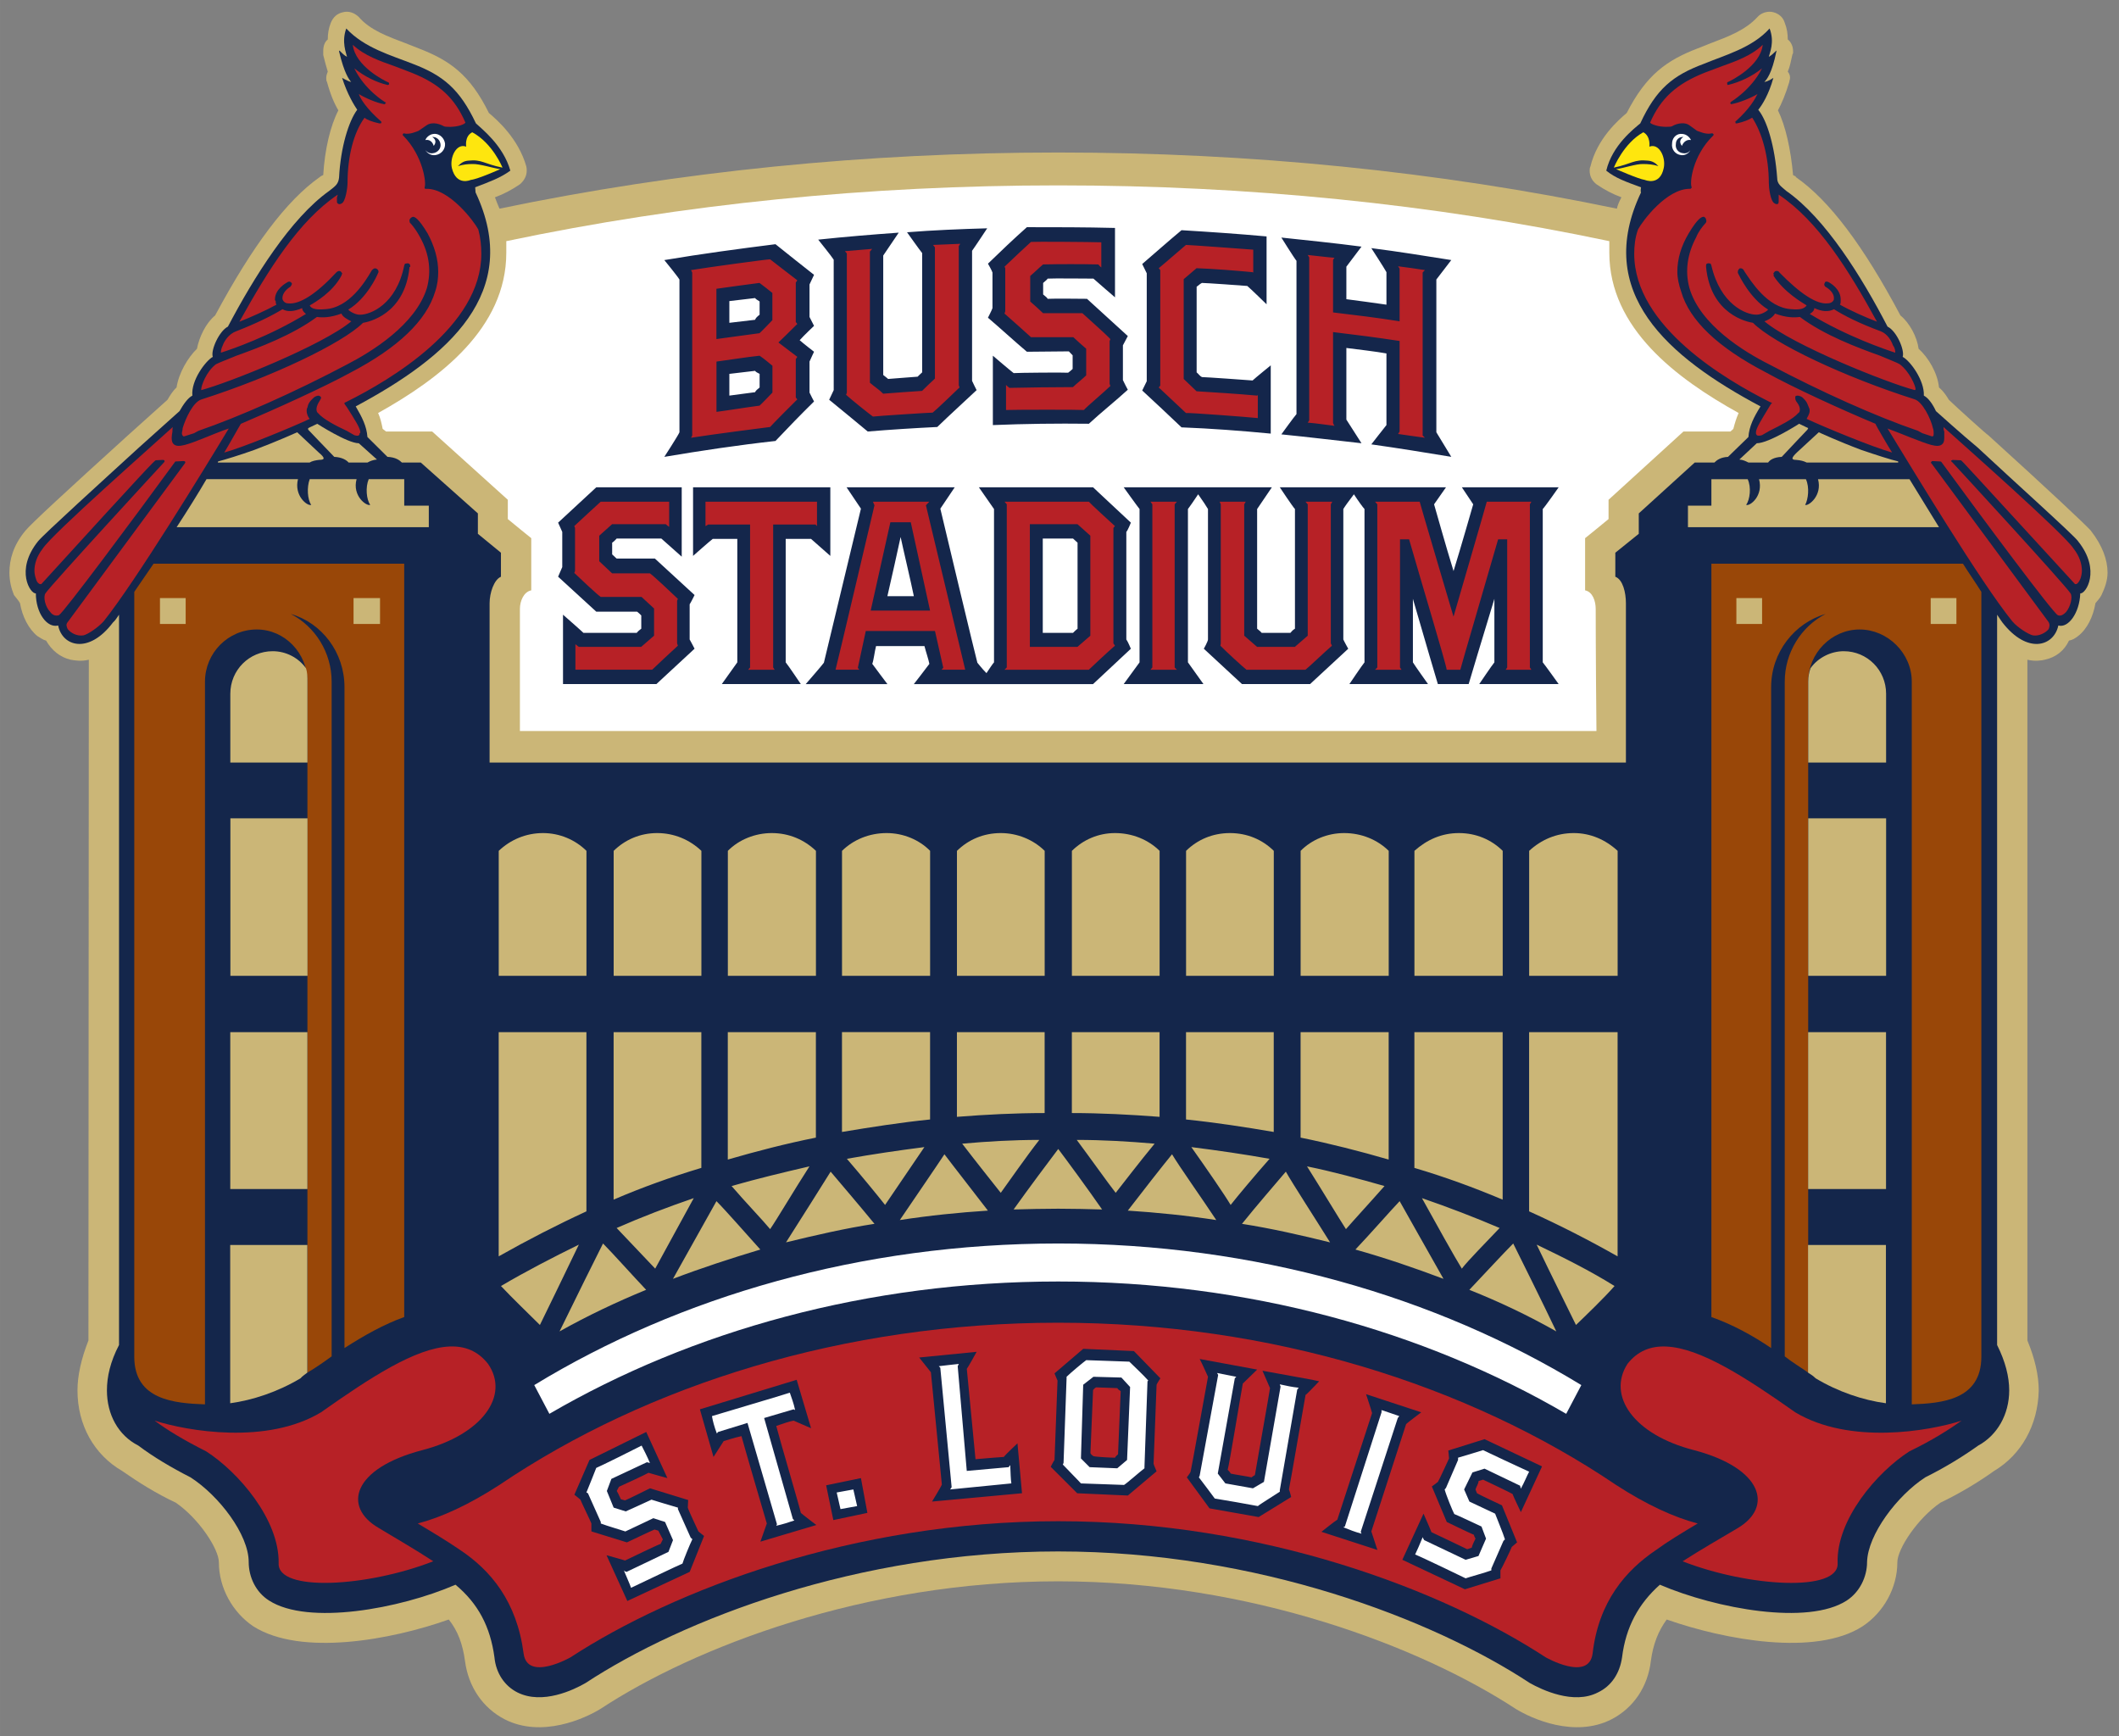
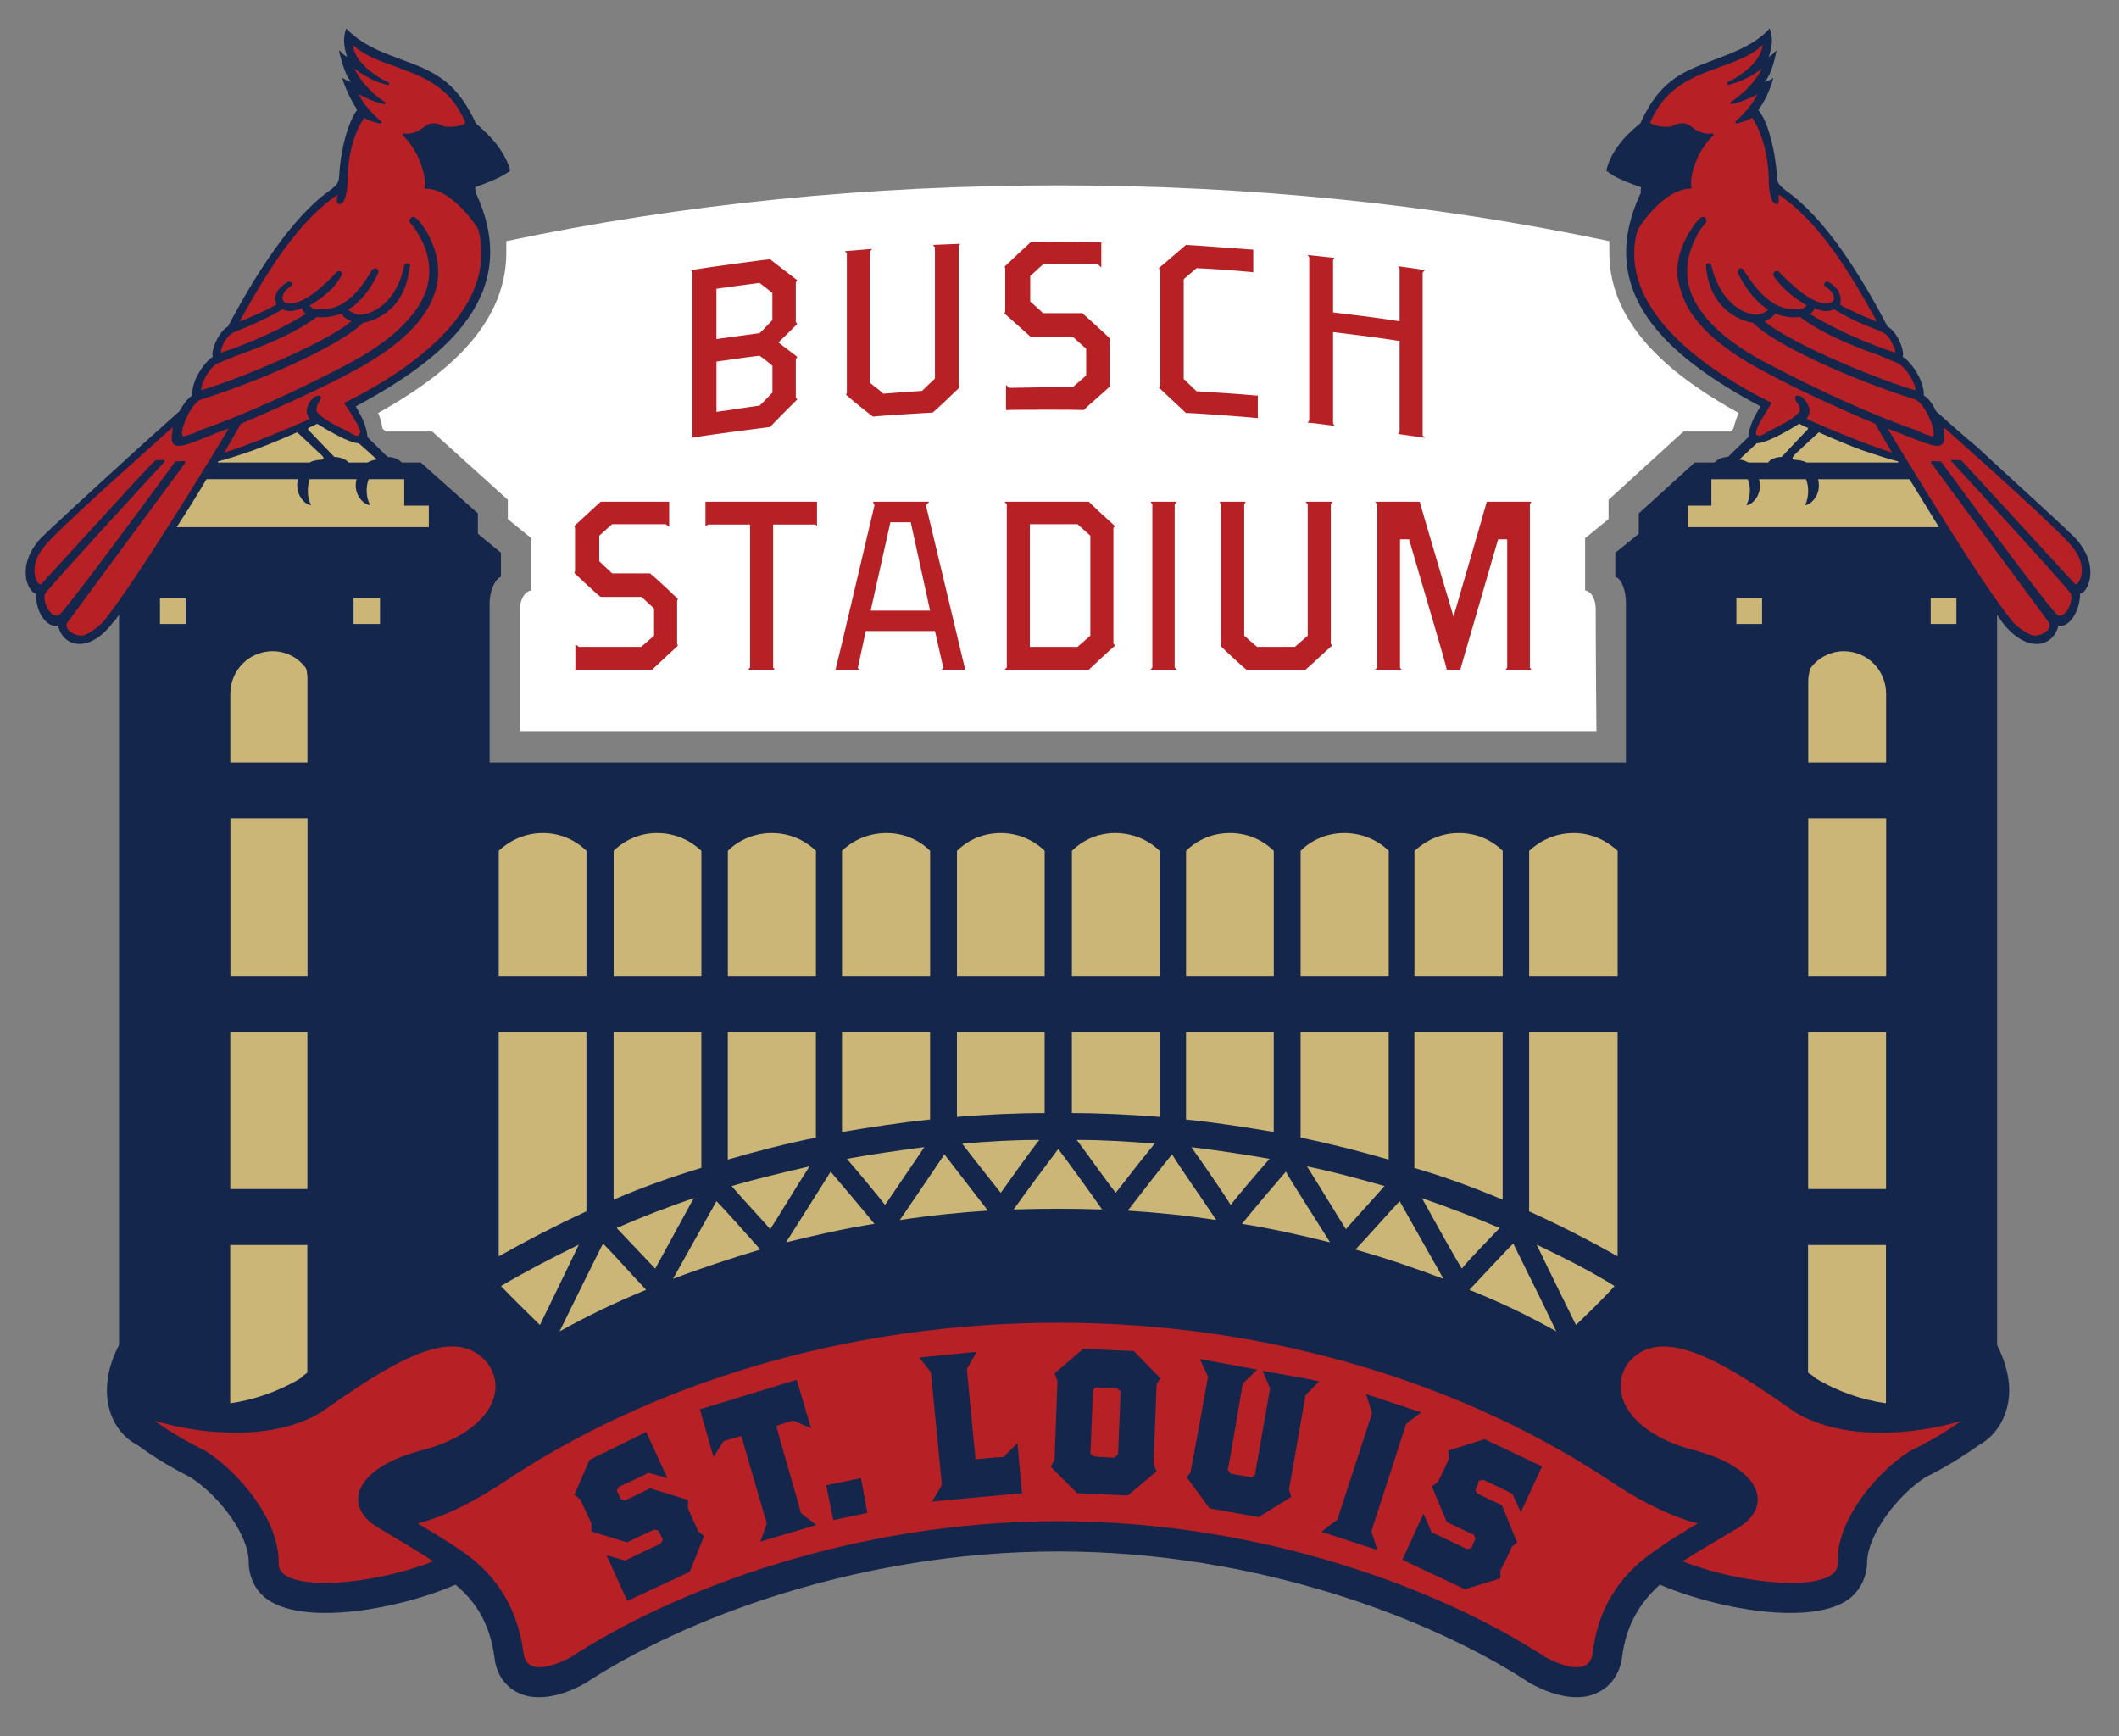
<svg xmlns="http://www.w3.org/2000/svg" enable-background="new 0 0 250 207" xml:space="preserve" height="163.88" viewBox="0 0 200 163.882" width="200" version="1.1" y="0px" x="0px">
  <rect x="0" y="0" width="200" height="163.882" fill="#808080" stroke="none" />
  <g transform="matrix(.851 0 0 .851 -6.5 -6.027)">
-     <path fill="#cbb677" d="m239.55 65.948c-0.671-0.733-4.444-4.298-11.405-10.609-0.084 0-3.522-3.103-4.361-3.92-0.251-0.419-0.587-0.943-1.09-1.363-0.168-1.635-1.174-3.313-2.265-4.298-0.168-1.321-1.006-2.872-2.013-3.69-4.109-7.736-7.883-12.748-11.573-15.326l-0.084-0.126s-0.168-0.042-0.251-0.125c-0.252-2.852-0.839-5.472-1.678-7.17 0.419-0.776 0.839-1.761 1.258-3.145 0-0.126 0.084-0.293 0.084-0.461 0-0.272-0.084-0.482-0.252-0.692 0.252-0.566 0.336-1.132 0.504-1.845 0-0.084 0.084-0.168 0.084-0.21v-0.23c0-0.545-0.252-1.027-0.588-1.279 0-0.608-0.083-1.216-0.335-1.845-0.168-0.608-0.671-1.027-1.258-1.174-0.587-0.167-1.342 0.042-1.762 0.524-1.342 1.468-3.271 2.181-5.199 2.914l-1.426 0.566c-3.438 1.321-5.703 2.914-7.883 7.17-0.923 0.776-3.271 2.831-4.026 5.933-0.083 0.168-0.083 0.335-0.083 0.461 0 0.608 0.251 1.111 0.754 1.51 0.923 0.629 1.762 1.069 2.768 1.446-0.251 0.482-0.419 0.86-0.503 1.258-19.854-4.13-40.611-6.227-61.955-6.227-21.343 0-42.1 2.097-61.976 6.227-0.167-0.398-0.335-0.776-0.503-1.258 1.006-0.377 1.845-0.817 2.768-1.446 0.461-0.398 0.754-0.902 0.754-1.51 0-0.126 0-0.293-0.042-0.461-0.88-3.103-3.229-5.157-4.151-5.933-2.097-4.256-4.361-5.85-7.8-7.17l-1.434-0.566c-1.929-0.733-3.942-1.446-5.2-2.914-0.503-0.482-1.132-0.692-1.761-0.524-0.671 0.147-1.09 0.566-1.342 1.174-0.251 0.629-0.335 1.237-0.335 1.845-0.335 0.251-0.503 0.733-0.503 1.279v0.23 0.21c0.168 0.712 0.335 1.279 0.503 1.845-0.084 0.21-0.168 0.419-0.168 0.692 0 0.168 0 0.335 0.084 0.461 0.377 1.384 0.797 2.369 1.258 3.145-0.88 1.698-1.509 4.319-1.677 7.17-0.167 0.083-0.251 0.125-0.251 0.125l-0.167 0.126c-3.648 2.579-7.422 7.59-11.574 15.326-1.006 0.818-1.761 2.369-2.013 3.69-1.006 0.986-2.013 2.663-2.264 4.298-0.461 0.419-0.755 0.943-1.006 1.363-0.923 0.817-4.361 3.92-4.361 3.92-6.96 6.311-10.818 9.875-11.405 10.609-1.344 1.615-1.764 3.208-1.764 4.634 0 0.943 0.209 1.761 0.503 2.495 0.252 0.335 0.503 0.587 0.671 0.901 0.252 1.489 0.965 2.873 1.929 3.648 0.419 0.252 0.629 0.419 0.964 0.503 0.629 1.09 1.552 1.845 2.726 2.118 0.461 0.083 1.174 0.209 2.013 0l-0.042 75.499c-0.796 2.013-1.216 3.899-1.216 5.535 0 3.857 1.845 7.129 4.948 8.932 1.803 1.258 3.732 2.474 5.955 3.522 2.516 1.719 4.78 5.115 4.78 6.625 0 2.81 1.51 5.535 3.816 7.087 5.284 3.354 15.305 1.51 21.679-0.755 1.006 1.258 1.551 2.726 1.803 4.612 0.377 2.852 1.971 5.2 4.403 6.458 4.109 2.097 8.89-0.084 10.651-1.175 10.399-6.835 29.311-14.131 50.738-14.131 21.428 0 40.255 7.296 50.718 14.131 1.761 1.091 6.541 3.271 10.65 1.175 2.432-1.258 4.025-3.606 4.361-6.458 0.251-1.887 0.838-3.354 1.761-4.612 6.458 2.265 16.521 4.109 21.721 0.755 2.349-1.552 3.858-4.277 3.858-7.087 0-1.51 2.264-4.906 4.78-6.625 2.181-1.049 4.193-2.265 5.954-3.522 3.02-1.803 4.864-5.074 4.948-8.932 0-1.636-0.42-3.522-1.258-5.535v-75.499c0.838 0.209 1.593 0.083 1.929 0 1.258-0.273 2.181-1.027 2.684-2.118 0.419-0.084 0.671-0.251 1.006-0.503 1.007-0.775 1.678-2.159 1.93-3.648 0.251-0.314 0.503-0.566 0.671-0.901 0.335-0.734 0.671-1.552 0.671-2.495 0-1.426-0.588-3.019-1.846-4.634" />
    <path fill="#fff" d="m199.88 54.647c-0.084 0.084-0.168 0.168-0.335 0.294h-5.2l-8.303 7.568v2.139c-0.671 0.566-2.6 2.118-2.6 2.118v5.787c0.839 0.168 1.175 1.195 1.175 2.055 0 0 0 5.451 0.083 13.544h-119.4v-13.544c0-0.859 0.419-1.887 1.258-2.055v-5.787s-1.929-1.551-2.6-2.118v-2.139l-8.387-7.568h-5.116c-0.168-0.126-0.251-0.21-0.377-0.294-0.126-0.65-0.251-1.195-0.503-1.761 6.835-3.816 14.215-9.393 14.215-17.78v-1.279c19.625-4.13 40.171-6.185 61.221-6.185s41.555 2.055 61.116 6.185v1.279c0 8.387 7.464 13.964 14.341 17.78-0.25 0.566-0.418 1.111-0.586 1.761" />
    <path fill="#14264b" d="m238.12 67.101c-0.587-0.776-7.296-6.793-11.153-10.399-1.51-1.237-4.613-4.025-4.613-4.025-0.335-0.734-0.838-1.468-1.342-1.719 0.084-1.677-1.509-3.857-2.348-4.298 0.251-0.734-0.671-2.873-1.678-3.354-2.852-5.493-6.877-12.014-11.237-15.054-0.587-0.524-1.007-0.734-1.007-1.468-0.251-3.396-1.09-6.311-2.097-7.527 0.42-0.503 1.174-1.698 1.678-3.543 0 0-0.504 0.377-1.007 0.461 0.252-0.251 0.839-0.902 1.342-3.396 0.084-0.293-0.251 0.272-0.839 0.608 0.084-0.419 0.672-1.635 0.084-3.145-1.929 2.16-5.031 2.977-7.296 3.921-3.438 1.279-5.283 2.789-7.045 6.604-0.671 0.566-3.103 2.411-3.773 5.242 1.006 0.818 2.181 1.237 3.857 1.845 0 0-0.084 0.482 0 0.566-5.283 11.112 2.936 18.241 13.251 23.734-0.755 1.216-1.258 2.201-1.342 3.396l-2.265 2.201c-0.839 0.042-1.258 0.377-1.51 0.629h-2.181l-6.205 5.64v2.264l-2.601 2.097v2.663c0.839 0.314 1.175 1.761 1.175 2.935v17.674h-126.03v-17.674c0-1.174 0.503-2.621 1.258-2.935v-2.664l-2.558-2.097v-2.264l-6.332-5.64h-2.097c-0.257-0.252-0.677-0.587-1.6-0.629l-2.221-2.201c-0.084-1.195-0.587-2.181-1.3-3.396 10.273-5.493 18.534-12.622 13.292-23.734 0-0.084-0.042-0.566-0.042-0.566 1.593-0.608 2.768-1.027 3.9-1.845-0.797-2.831-3.229-4.675-3.816-5.242-1.803-3.815-3.648-5.325-7.003-6.604-2.39-0.944-5.367-1.761-7.38-3.921-0.545 1.51 0 2.726 0.084 3.145-0.629-0.335-0.881-0.901-0.881-0.608 0.587 2.495 1.132 3.145 1.342 3.396-0.377-0.084-1.006-0.461-1.006-0.461 0.587 1.845 1.342 3.04 1.677 3.543-0.922 1.216-1.845 4.13-2.013 7.527-0.084 0.734-0.419 0.943-1.09 1.468-4.277 3.04-8.344 9.561-11.238 15.054-0.964 0.482-1.929 2.621-1.677 3.354-0.797 0.44-2.432 2.621-2.264 4.298-0.503 0.251-1.006 0.985-1.426 1.719 0 0-3.103 2.789-4.487 4.025-3.942 3.606-10.567 9.624-11.196 10.399-2.6 3.229-0.839 5.892-0.252 5.787 0 2.202 1.258 3.879 2.474 3.564 0.461 2.327 3.396 3.229 6.08-0.335 0.252-0.21 0.419-0.503 0.671-0.86v80.992c-0.964 1.846-1.342 3.522-1.342 5.032 0 2.684 1.258 4.99 3.48 6.122 1.677 1.258 3.648 2.433 5.787 3.522 3.145 2.013 6.458 6.332 6.458 9.393 0 1.678 0.797 3.354 2.265 4.277 4.319 2.768 14.467 0.923 20.672-1.761 2.516 2.096 3.858 4.654 4.319 8.051 0.167 1.761 1.132 3.187 2.558 3.899 2.768 1.384 6.248-0.294 7.548-1.048 10.735-7.045 30.191-14.593 52.416-14.593 22.141 0 41.597 7.548 52.311 14.593 1.342 0.754 4.864 2.432 7.548 1.048 1.51-0.713 2.433-2.139 2.684-3.899 0.42-3.396 1.846-5.955 4.193-8.051 6.29 2.684 16.438 4.528 20.715 1.761 1.426-0.923 2.265-2.6 2.265-4.277 0.083-3.061 3.354-7.38 6.457-9.393 2.181-1.09 4.109-2.265 5.871-3.522 2.097-1.132 3.438-3.438 3.438-6.122 0-1.51-0.42-3.187-1.342-5.032v-80.991c0.251 0.356 0.419 0.65 0.587 0.86 2.768 3.564 5.702 2.663 6.206 0.335 1.09 0.314 2.348-1.363 2.432-3.564 0.587 0.105 2.349-2.558-0.252-5.787" />
-     <path fill="#fee60e" d="m60.016 21.752c-0.88 0.44-0.672 1.594-0.672 1.594-1.09-0.42-1.844 1.195-1.592 2.369 0.503 2.055 2.096 1.32 2.096 1.32 0.797-0.084 3.272-1.194 3.269-1.195-0.713-0.084-2.307-0.608-3.103-0.566-0.503 0-0.963 0.041-1.592 0.23 0.378-0.356 0.629-0.565 1.174-0.607 1.468-0.167 1.76 0.377 3.773 0.775 0 0-1.089-2.704-3.353-3.92zm129.88 0c-2.181 1.216-3.269 3.92-3.269 3.92 1.929-0.398 2.263-0.942 3.772-0.775 0.503 0.042 0.839 0.251 1.174 0.607-0.587-0.189-1.173-0.23-1.676-0.23-0.755-0.042-2.264 0.482-3.019 0.566 0.002 0.001 2.517 1.111 3.188 1.195 0 0 1.678 0.735 2.098-1.32 0.251-1.174-0.504-2.789-1.594-2.369 0 0 0.167-1.154-0.672-1.594z" />
-     <path fill="#994708" d="m197.45 69.596v83.551c2.264 0.797 4.528 2.013 6.625 3.438v-73.297c0-3.858 2.599-7.127 6.037-8.113-2.684 1.384-4.527 4.256-4.527 7.506v74.828c0.839 0.671 1.845 1.258 2.6 1.803v-76.631c0-3.166 2.6-5.787 5.703-5.787s5.787 2.621 5.787 5.787v80.152c3.271-0.126 7.715-0.461 7.715-5.283v-84.828c-0.587-0.944-1.341-2.012-2.012-3.082 0 0 0-0.043-0.084-0.043h-27.844zm-172.78 0.002c-0.713 1.069-1.512 2.179-2.141 3.123v84.828c0 4.822 4.487 5.157 7.842 5.283v-80.152c0-3.166 2.557-5.787 5.744-5.787 3.103 0 5.619 2.621 5.619 5.787v76.631c0.923-0.545 1.762-1.132 2.686-1.803v-74.828c0-3.25-1.845-6.123-4.529-7.506 3.438 0.986 5.953 4.255 5.953 8.113v73.299c2.223-1.426 4.403-2.643 6.625-3.439v-83.549h-27.799z" />
    <path fill="#cbb677" d="m25.379 73.412v2.871h2.852v-2.871h-2.852zm21.471 0v2.871h2.936v-2.871h-2.936zm153.37 0v2.871h2.852v-2.871h-2.852zm21.553 0v2.871h2.852v-2.871h-2.852z" />
    <path fill="#cbb677" d="m207.18 54.08s-3.355 2.16-4.697 2.16l-1.93 1.805c0.42 0.041 0.672 0.166 1.008 0.334h2.18c0.167-0.252 0.588-0.587 1.51-0.629 0.755-0.817 2.853-3.018 2.852-3.019l0.084-0.168-1.006-0.482zm-164.36 0.002-1.006 0.482v0.166s2.098 2.203 2.894 3.019c0.88 0.042 1.383 0.377 1.592 0.629h2.098c0.294-0.168 0.628-0.294 1.047-0.334l-2.012-1.803c-1.259 0-4.613-2.16-4.613-2.16zm-2.221 0.941s-2.222 1.007-4.738 1.951c-1.51 0.545-3.354 1.111-4.025 1.279 0 0-0.043 0.083-0.043 0.125h10.189c0.251-0.168 0.672-0.251 1.049-0.293 0.713 0 0.628-0.252-0.043-0.818l-2.389-2.244zm168.76 0-2.432 2.244c-0.587 0.566-0.671 0.818-0.084 0.818 0.503 0.042 0.839 0.125 1.174 0.293h10.148v-0.125c-0.755-0.168-2.516-0.734-4.109-1.279-2.516-0.944-4.697-1.951-4.697-1.951zm-178.82 5.202c-0.88 1.51-2.054 3.396-3.312 5.326h27.969v-2.391h-2.725v-2.936h-3.941c-0.377 0.902-0.253 2.244 0.166 2.852-0.419 0.167-2.013-1.006-1.51-2.852h-5.199c-0.335 0.902-0.251 2.244 0.168 2.852-0.419 0.167-1.93-1.006-1.469-2.852h-10.146zm166.91 0v2.936h-2.6v2.391h27.844c-1.174-1.929-2.349-3.816-3.272-5.326h-10.146c0.503 1.845-1.091 3.019-1.426 2.852 0.335-0.608 0.502-1.95 0.082-2.852h-5.199c0.503 1.845-1.006 3.019-1.426 2.852 0.42-0.608 0.587-1.95 0.168-2.852h-4.025zm-159.57 19.078c-2.6 0-4.697 2.098-4.697 4.719v7.631h8.553v-8.973c0-0.504 0.001-1.029-0.166-1.49-0.839-1.174-2.223-1.887-3.689-1.887zm174.25 0c-1.425 0-2.849 0.713-3.688 1.887-0.168 0.462-0.252 0.987-0.252 1.49v8.973h8.637v-7.631c0-2.621-2.096-4.719-4.697-4.719zm-178.94 18.535v17.465h8.553v-17.465h-8.553zm175 0v17.465h8.639v-17.465h-8.639zm-140.33 1.635c-1.886 0-3.606 0.734-4.906 1.971h-0.002v13.859h9.73v-13.859c-1.258-1.237-2.977-1.971-4.822-1.971zm12.662 0c-1.886 0-3.564 0.734-4.822 1.971v13.859h9.729v-13.859c-1.3-1.237-3.019-1.971-4.906-1.971zm12.707 0c-1.845 0-3.649 0.734-4.865 1.971v13.859h9.771v-13.859c-1.3-1.237-2.977-1.971-4.906-1.971zm12.746 0c-1.929 0-3.689 0.734-4.947 1.971h-0.002v13.859h9.771v-13.859c-1.216-1.237-2.977-1.971-4.822-1.971zm12.664 0c-1.929 0-3.605 0.734-4.863 1.971h-0.002v13.859h9.73v-13.859c-1.258-1.237-3.02-1.971-4.865-1.971zm12.664 0c-1.844 0-3.521 0.734-4.779 1.971h-0.002v13.859h9.729v-13.859c-1.258-1.237-3.018-1.971-4.947-1.971zm12.748 0c-1.928 0-3.606 0.734-4.865 1.971v13.859h9.729v-13.859c-1.258-1.237-2.935-1.971-4.863-1.971zm12.664 0c-1.845 0-3.606 0.734-4.822 1.971h-0.002v13.859h9.771v-13.859c-1.259-1.237-3.018-1.971-4.947-1.971zm12.727 0c-1.908 0-3.544 0.734-4.928 1.971v13.859h9.791v-13.859c-1.259-1.237-2.934-1.971-4.863-1.971zm12.746 0c-1.928 0-3.607 0.734-4.949 1.971v13.859h9.812v-13.859c-1.342-1.237-3.018-1.971-4.863-1.971zm-149.01 22.078v17.4h8.553v-17.4h-8.553zm29.771 0v24.865c3.187-1.802 6.457-3.48 9.729-4.99v-19.875h-9.729zm12.746 0v18.576c3.104-1.341 6.377-2.515 9.73-3.522v-15.055h-9.73zm12.664 0v14.131c3.188-0.923 6.417-1.763 9.771-2.434v-11.697h-9.771zm12.664 0v11.07c3.271-0.545 6.5-1.049 9.771-1.385v-9.686h-9.771zm12.748 0v9.393c3.187-0.252 6.457-0.42 9.729-0.42v-8.973h-9.729zm12.748 0v8.973c3.187 0 6.457 0.168 9.729 0.42v-9.393h-9.729zm12.662 0v9.686c3.272 0.336 6.542 0.838 9.729 1.383v-11.068h-9.729zm12.707 0v11.697c3.313 0.671 6.582 1.511 9.77 2.434v-14.131h-9.77zm12.621 0v15.055c3.396 1.005 6.603 2.179 9.791 3.522v-18.576h-9.791zm12.725 0v19.875c3.355 1.51 6.627 3.187 9.814 4.99v-24.865h-9.814zm30.947 0v17.4h8.639v-17.4h-8.639zm-85.27 11.951c-2.893 0-5.787 0.167-8.555 0.418 1.51 1.972 3.48 4.445 4.277 5.451 0.881-1.216 2.893-4.108 4.277-5.869zm4.15 0c1.594 2.139 3.523 4.863 4.32 5.869 0.797-1.006 2.683-3.479 4.318-5.451-2.893-0.251-5.745-0.418-8.639-0.418zm-16.896 0.797c-2.935 0.377-5.789 0.796-8.598 1.299 1.551 1.802 3.481 4.152 4.236 5.117 0.755-1.133 2.809-4.109 4.361-6.416zm29.604 0c1.635 2.306 3.69 5.283 4.361 6.416 0.755-0.965 2.724-3.314 4.318-5.117-2.81-0.503-5.703-0.922-8.68-1.299zm-14.76 0.209c-0.923 1.216-3.398 4.528-4.949 6.709 1.635-0.042 3.272-0.084 4.949-0.084 1.593 0 3.311 0.042 4.863 0.084-1.51-2.181-3.941-5.493-4.863-6.709zm-12.623 0.588c-0.881 1.342-3.354 4.947-4.947 7.295 3.271-0.503 6.54-0.838 9.77-1.047-1.509-1.972-3.942-5.074-4.822-6.248zm25.244 0c-0.965 1.174-3.396 4.276-4.906 6.248 3.228 0.209 6.542 0.544 9.812 1.047-1.552-2.348-4.109-5.953-4.906-7.295zm-40.213 1.34c-2.893 0.671-5.871 1.385-8.639 2.182 1.51 1.761 3.523 3.857 4.277 4.779 0.755-1.091 2.684-4.361 4.361-6.961zm55.184 0.002c1.592 2.515 3.605 5.87 4.318 6.961 0.797-0.923 2.726-3.02 4.277-4.781-2.81-0.797-5.702-1.593-8.596-2.18zm-52.836 0.586c-0.839 1.342-3.313 5.282-4.949 7.84 3.271-0.796 6.543-1.551 9.812-2.055-1.51-1.845-3.941-4.695-4.863-5.785zm50.486 0c-0.922 1.09-3.395 3.942-4.863 5.787 3.229 0.503 6.542 1.258 9.77 2.055-1.593-2.558-4.151-6.5-4.906-7.842zm-65.666 2.934c-2.935 1.006-5.787 2.098-8.555 3.314 1.509 1.593 3.438 3.626 4.277 4.506 0.671-1.216 2.684-4.927 4.277-7.82zm80.762 0.002c1.593 2.893 3.669 6.603 4.424 7.82 0.671-0.881 2.683-2.915 4.193-4.508-2.851-1.216-5.703-2.307-8.617-3.312zm-78.246 0.336c-0.755 1.342-3.187 5.701-4.822 8.615 3.187-1.216 6.417-2.265 9.688-3.25-1.51-1.677-3.859-4.358-4.865-5.365zm75.773 0c-0.965 1.007-3.312 3.688-4.906 5.365 3.354 0.943 6.54 2.034 9.77 3.25-1.635-2.914-4.15-7.315-4.863-8.615zm-88.354 4.695c-0.755 1.489-3.187 6.395-4.822 9.75 3.145-1.761 6.333-3.271 9.604-4.613-1.509-1.593-3.775-4.13-4.781-5.137zm100.95 0c-1.007 1.007-3.355 3.544-4.865 5.137 3.355 1.342 6.542 2.852 9.645 4.613-1.593-3.355-4.024-8.219-4.779-9.75zm-103.63 0.125c-2.935 1.446-5.788 2.914-8.639 4.592 1.173 1.258 3.269 3.272 4.318 4.32 0.629-1.301 2.727-5.578 4.32-8.912zm106.23 0c1.593 3.334 3.69 7.528 4.361 8.912 1.089-1.048 3.186-3.062 4.277-4.32-2.684-1.678-5.619-3.146-8.639-4.592zm-144.9 0.043v17.549c2.474-0.336 5.283-1.258 7.799-2.768 0.209-0.251 0.502-0.418 0.754-0.629v-14.152h-8.553zm175 0v14.152c0.336 0.21 0.586 0.377 0.838 0.629 2.516 1.51 5.284 2.432 7.801 2.768v-17.549h-8.639z" />
    <g>
-       <path fill="#14264b" d="m121.53 32.277c-1.509 1.342-2.892 2.664-4.318 4.047 0 0 0.46 0.796 0.502 0.984v3.943c-0.04 0.166-0.502 1.066-0.502 1.066 1.426 1.216 2.809 2.496 4.318 3.775 0 0 4.151-0.043 4.654-0.043 0.168 0.188 0.252 0.271 0.42 0.439v1.512c-0.168 0.167-0.335 0.292-0.502 0.418-0.42-0.042-5.536 0.001-6.039 0.043-0.294-0.209-2.307-1.93-2.307-1.93v7.695c3.564-0.147 7.086-0.19 10.65-0.148 1.384-1.279 2.893-2.473 4.318-3.773 0 0-0.461-0.858-0.545-1.068v-3.857c0.084-0.167 0.545-1.027 0.545-1.027-1.51-1.383-3.02-2.747-4.529-4.131 0 0-3.856-0.042-4.359 0-0.084-0.168-0.295-0.294-0.504-0.482v-1.277c0.209-0.21 0.42-0.335 0.504-0.482 0.503-0.042 4.611 0 5.072 0 0.294 0.272 2.393 2.076 2.393 2.076v-7.695c-3.354-0.084-6.543-0.084-9.771-0.084zm-4.402 0.125c-2.977 0.084-5.997 0.209-8.891 0.439 0 0 1.427 2.014 1.678 2.307v13.23c-0.251 0.209-0.336 0.333-0.504 0.48-0.461 0.042-2.85 0.21-3.269 0.252-0.167-0.126-0.335-0.293-0.545-0.439v-13.25c0.209-0.315 1.719-2.537 1.719-2.537-2.936 0.209-5.955 0.46-8.932 0.775 0 0 1.551 1.93 1.719 2.223 0.002 0.566 0.002 14.09 0.002 14.467-0.084 0.188-0.504 1.068-0.504 1.068 1.426 1.174 2.852 2.326 4.277 3.522 2.516-0.21 5.158-0.376 7.715-0.502 1.426-1.384 2.894-2.705 4.361-4.088 0 0-0.42-0.818-0.504-1.027v-14.426c0.251-0.335 1.678-2.494 1.678-2.494zm21.553 0.209c-1.51 1.258-2.895 2.494-4.361 3.752 0 0 0.42 0.859 0.504 1.027v11.973c-0.083 0.168-0.502 1.027-0.502 1.027 1.467 1.342 2.85 2.663 4.359 4.088 3.271 0.126 6.625 0.378 9.896 0.693v-7.57s-1.805 1.469-2.014 1.678c-0.504-0.042-5.2-0.377-5.619-0.377-0.252-0.125-0.335-0.313-0.586-0.523v-9.498c0.251-0.168 0.334-0.295 0.586-0.42 0.419 0 4.612 0.294 5.031 0.336 0.336 0.272 2.139 2.033 2.139 2.033v-7.527c-3.229-0.293-6.33-0.502-9.434-0.691zm11.072 0.816s1.426 2.287 1.678 2.58v17.002c-0.252 0.274-1.678 2.246-1.678 2.246 2.936 0.293 5.869 0.649 8.889 0.984 0 0-1.468-2.286-1.678-2.621v-7.945c1.007 0.125 3.438 0.418 4.445 0.607v7.945c-0.21 0.251-1.678 2.139-1.678 2.139 2.978 0.419 5.955 0.901 8.869 1.383 0 0-1.405-2.326-1.656-2.725v-16.941c0.251-0.314 1.656-2.158 1.656-2.158-2.914-0.461-5.892-0.944-8.869-1.322 0 0 1.468 2.265 1.678 2.664v3.606c-1.007-0.147-3.438-0.481-4.445-0.607v-3.607c0.21-0.293 1.678-2.223 1.678-2.223-3.02-0.398-5.953-0.691-8.889-1.006zm-56.107 0.738c-4.151 0.524-8.219 1.07-12.328 1.762 0 0 1.51 1.845 1.678 2.16v16.939c-0.167 0.396-1.678 2.723-1.678 2.723 4.109-0.692 8.177-1.301 12.328-1.762 1.384-1.468 2.81-2.935 4.277-4.381 0 0-0.418-0.776-0.502-0.986v-3.438c0.084-0.209 0.502-1.09 0.502-1.09s-1.091-0.838-1.594-1.279c0.503-0.566 1.594-1.592 1.594-1.592s-0.418-0.819-0.502-0.986v-3.606c0.084-0.167 0.502-1.068 0.502-1.068-1.467-1.153-2.893-2.285-4.277-3.397zm-2.264 5.973c0.084 0.125 0.253 0.209 0.504 0.377v1.467c-0.251 0.21-0.42 0.335-0.504 0.566-0.419 0.042-1.804 0.21-2.852 0.336v-2.41c1.048-0.126 2.433-0.294 2.852-0.336zm0 8.072c0.084 0.126 0.253 0.211 0.504 0.336v1.51c-0.251 0.209-0.42 0.334-0.504 0.523-0.419 0.042-1.804 0.252-2.852 0.377v-2.41c1.048-0.125 2.433-0.294 2.852-0.336zm-17.611 12.916-4.234 3.92s0.377 0.86 0.461 1.027v3.9c-0.084 0.209-0.461 1.068-0.461 1.068l4.234 3.879h4.529c0.167 0.126 0.293 0.25 0.461 0.418v1.469c-0.209 0.167-0.334 0.251-0.502 0.461h-5.914c-0.251-0.251-2.264-2.014-2.264-2.014v7.695h10.357l4.234-3.922s-0.419-0.815-0.545-1.025v-3.9c0.125-0.168 0.545-1.027 0.545-1.027l-4.402-4.047h-4.236c-0.167-0.125-0.25-0.251-0.502-0.461v-1.299c0.251-0.168 0.334-0.294 0.502-0.461h4.949c0.335 0.293 2.264 2.012 2.264 2.012v-7.693h-9.477zm10.734 0v7.609s1.846-1.635 2.182-1.887h2.725v13.691c-0.209 0.293-1.719 2.41-1.719 2.41h8.764s-1.426-2.117-1.678-2.41c-0.001-0.525 0-12.245 0-13.691h2.811c0.293 0.251 2.139 1.887 2.139 1.887v-7.609h-15.223zm17.025 0s1.343 1.992 1.594 2.369c-0.167 0.733-4.025 16.709-4.109 17.086-0.169 0.252-2.014 2.37-2.014 2.37h9.059s-1.426-1.887-1.678-2.244c0.168-0.461 0.251-1.321 0.418-1.971h5.369c0.167 0.65 0.461 1.51 0.545 1.971-0.251 0.356-1.721 2.244-1.721 2.244h19.875l4.193-3.92c0.001 0-0.334-0.817-0.502-1.027v-11.932c0.168-0.167 0.504-1.025 0.504-1.025l-4.193-3.92h-12.664s1.51 2.158 1.678 2.41v17.004c-0.126 0.125-0.502 0.692-0.838 1.195-0.503-0.503-0.924-1.07-1.008-1.154-0.125-0.377-3.939-16.353-4.107-17.086 0.252-0.377 1.594-2.369 1.594-2.369h-11.994zm30.736 0s1.55 2.158 1.76 2.41v17.004c-0.21 0.293-1.76 2.41-1.76 2.41h8.848s-1.511-2.117-1.721-2.41v-17.004c0.126-0.167 0.714-0.985 1.133-1.635 0.462 0.65 1.006 1.468 1.09 1.635v14.467c0 0.21-0.461 1.027-0.461 1.027l4.234 3.92h7.549l4.234-3.92s-0.461-0.817-0.545-1.027v-14.467c0.084-0.167 0.671-0.985 1.174-1.635 0.42 0.65 1.007 1.468 1.174 1.635v17.004c-0.251 0.293-1.676 2.41-1.676 2.41h8.721s-1.509-2.117-1.676-2.41v-7.045c1.174 4.088 2.768 9.455 2.768 9.455h3.416s1.595-5.367 2.853-9.455v7.045c-0.252 0.293-1.68 2.41-1.68 2.41h8.809s-1.512-2.117-1.764-2.41v-17.004c0.252-0.251 1.764-2.41 1.764-2.41h-10.736s1.091 1.635 1.258 1.887c-0.167 0.566-1.342 4.695-2.18 7.4-0.839-2.705-1.992-6.834-2.16-7.4 0.168-0.251 1.322-1.887 1.322-1.887h-18.432s1.428 2.158 1.68 2.41v13.271c-0.252 0.167-0.336 0.251-0.504 0.461h-3.188c-0.168-0.209-0.336-0.293-0.504-0.461v-13.271c0.168-0.251 1.635-2.41 1.635-2.41h-16.436zm-24.74 5.512c0.21 1.027 1.173 5.095 1.467 6.562h-2.934c0.335-1.467 1.258-5.535 1.467-6.562zm15.766 0.17h3.356c0.209 0.167 0.292 0.293 0.502 0.461v9.539c-0.21 0.167-0.293 0.251-0.502 0.461h-3.356v-10.461z" />
      <path fill="#b72126" d="m46.766 12.045c0.251 2.369 3.522 4.004 3.941 4.172 0.084 0.042 0.084 0.083 0.084 0.125v0.043c0 0.084-0.084 0.125-0.168 0.123-1.258-0.293-2.558-0.944-3.689-1.846 1.132 2.369 3.353 3.711 3.353 3.711 0.084 0.042 0.168 0.085 0.168 0.127 0 0-0.084 0.001-0.084 0.043 0 0.084-0.085 0.126-0.168 0.084-0.755-0.126-2.013-0.65-2.768-1.111 0.167 0.503 0.839 1.613 2.475 3.039v0.043h0.045v0.041l-0.043 0.043v0.041l-0.041 0.043h-0.084-0.084c-0.755-0.168-1.342-0.377-1.635-0.629-1.216 1.656-1.887 4.319-1.887 7.254 0 0.461-0.211 2.097-0.672 2.264-0.167 0.084-0.25 0.083-0.334 0.041-0.167-0.083-0.168-0.167-0.168-0.293v-0.396c0-0.083 0.084-0.21 0.084-0.336-4.32 2.914-7.673 8.282-10.902 14.09 1.132-0.441 2.977-1.26 4.109-1.889-0.083-0.147-0.084-0.229-0.084-0.396-0.084-0.084-0.084-0.126-0.084-0.168 0-1.195 1.259-1.846 1.385-1.93 0.209-0.126 0.377-0.042 0.461 0.084 0.083 0.083 0 0.252-0.084 0.336v0.041c-0.293 0.188-1.006 0.693-0.922 1.426 0.042 0.168 0.252 0.461 0.629 0.461 1.3 0.147 3.185-1.112 5.324-3.418 0.042-0.042 0.252-0.271 0.504-0.125l0.166 0.209-0.084 0.252c-0.964 1.846-2.977 2.998-3.522 3.312 0.167 0.377 0.753 0.502 1.676 0.418 2.726-0.125 4.53-3.165 5.117-4.15l0.084-0.146c0.252-0.293 0.418-0.251 0.502-0.209s0.252 0.125 0.252 0.355c0 0.042-0.001 0.085-0.043 0.127-0.126 0.335-1.258 2.829-3.312 4.066 0.126 0.189 0.839 0.608 1.342 0.566 1.09 0 3.985-1.111 4.865-5.451l0.084-0.209 0.334-0.043c0.167 0.042 0.252 0.127 0.252 0.336 0 0.042 0 0.084-0.084 0.084-0.503 5.283-4.613 6.101-5.158 6.186-2.306 2.285-10.149 6.016-17.906 8.49-0.923 0.272-1.761 2.076-2.096 3.188 0 0.252-0.084 0.419-0.084 0.566 0 0.168 0.084 0.292 0.168 0.334 0 0 0 0.042 0.125 0l1.047-0.334 0.504-0.273c4.571-1.572 10.734-4.319 16.438-7.338 2.768-1.426 7.633-4.423 8.891-8.49 0.503-1.846 0.292-3.754-0.756-5.641-0.335-0.63-0.712-1.154-1.047-1.531-0.126-0.042-0.127-0.272-0.127-0.398 0.084-0.209 0.252-0.292 0.377-0.334 0.21 0 0.629 0.169 1.635 1.846 0.755 1.405 1.174 2.831 1.174 4.256 0 0.713-0.083 1.446-0.334 2.18-0.964 3.229-4.11 6.228-9.352 8.975-3.061 1.678-8.511 4.131-12.201 5.703-0.084 0.105-1.511 2.663-1.846 3.188 2.181-0.608 7.548-2.831 9.477-3.732-0.168-0.21-0.334-0.525-0.334-0.902 0-0.083-0.001-0.208 0.082-0.355 0.084-0.378 0.169-0.628 0.756-1.152 0.42-0.252 0.587-0.168 0.67-0.084 0.084 0.042 0.084 0.083 0.084 0.166 0 0.084-0.083 0.167-0.166 0.355-0.084 0.126-0.336 0.504-0.336 0.902 0 0.167 0.042 0.336 0.168 0.42 0.587 0.692 2.014 1.426 3.188 1.971l0.838 0.482c0.251 0.084 0.502 0.084 0.502 0 0.084-0.041 0.084-0.083 0.084-0.209 0.083-0.042 0.084-0.042 0.084-0.105 0-0.461-0.671-1.49-1.467-2.748l-0.295-0.418v-0.084c0-0.042 0.085-0.084 0.127-0.084l0.168-0.084c4.739-2.37 14.885-8.303 14.885-16.375 0-0.86-0.083-1.762-0.334-2.705-0.503-0.944-3.23-4.55-5.746-4.508-0.126 0-0.125-0.001-0.209-0.043v-0.125c0.21-0.461-0.167-3.48-2.348-5.703-0.083-0.042-0.084-0.124-0.084-0.166 0.083-0.105 0.084-0.147 0.168-0.105 0.587 0.147 1.383-0.209 1.592-0.293l0.881-0.607c0.461-0.336 1.217-0.294 1.93 0.104 0.126 0.084 1.133 0.126 1.846-0.104 0.378-0.126 0.461-0.21 0.545-0.293-1.174-2.704-2.852-4.298-5.955-5.535l-1.803-0.693c-1.719-0.608-3.438-1.194-4.738-2.41zm156.38 0.002c-1.258 1.216-2.935 1.802-4.613 2.41l-1.844 0.693c-3.103 1.237-4.865 2.83-6.039 5.535 0.084 0.083 0.168 0.167 0.588 0.293 0.671 0.23 1.762 0.188 1.846 0.104 0.671-0.397 1.509-0.439 1.928-0.104l0.84 0.607c0.252 0.084 1.007 0.44 1.594 0.293 0.084-0.042 0.167 0 0.25 0.105 0 0.042 0.001 0.124-0.082 0.166-2.265 2.223-2.602 5.242-2.35 5.703 0 0 0 0.083-0.084 0.125 0 0.042-0.084 0.043-0.084 0.043-2.599-0.042-5.282 3.565-5.785 4.508-0.336 0.944-0.42 1.846-0.42 2.705 0 8.073 10.232 14.006 14.928 16.375l0.168 0.084c0.084 0 0.084 0.042 0.168 0.084v0.041s0 0.043-0.084 0.043l-0.252 0.418c-0.754 1.259-1.426 2.287-1.426 2.748v0.105c0 0.126 0.084 0.167 0.084 0.209 0.084 0.084 0.336 0.084 0.588 0l0.838-0.482c1.091-0.546 2.6-1.279 3.188-1.971 0.167-0.084 0.168-0.253 0.168-0.42 0-0.399-0.336-0.776-0.42-0.902-0.084-0.188-0.084-0.271-0.084-0.355v-0.166c0.084-0.084 0.337-0.168 0.756 0.084 0.587 0.524 0.586 0.775 0.754 1.152 0.084 0.147 0.084 0.272 0.084 0.355 0 0.378-0.252 0.692-0.336 0.902 1.93 0.901 7.298 3.124 9.479 3.732-0.336-0.524-1.846-3.083-1.846-3.188-3.773-1.573-9.14-4.026-12.16-5.703-5.284-2.747-8.471-5.746-9.393-8.975-0.252-0.734-0.42-1.467-0.42-2.18 0-1.425 0.42-2.851 1.258-4.256 1.007-1.677 1.426-1.846 1.678-1.846 0.084 0.042 0.252 0.127 0.252 0.336 0.084 0.126 0 0.354-0.084 0.396-0.336 0.378-0.756 0.902-1.008 1.531-1.006 1.887-1.257 3.796-0.754 5.641 1.175 4.067 6.038 7.064 8.889 8.49 5.704 3.019 11.827 5.765 16.439 7.338l0.504 0.273 1.006 0.334c0.084 0.042 0.168 0 0.168 0 0.084-0.042 0.084-0.166 0.084-0.334 0-0.147 0-0.315-0.084-0.566-0.252-1.111-1.175-2.916-2.014-3.188-7.8-2.474-15.682-6.205-17.947-8.49-0.587-0.084-4.696-0.903-5.199-6.186v-0.084c0-0.209 0.001-0.294 0.252-0.336l0.252 0.043 0.084 0.209c1.006 4.34 3.856 5.451 4.947 5.451 0.503 0.042 1.258-0.377 1.342-0.566-2.012-1.236-3.187-3.731-3.353-4.066v-0.127c0-0.23 0.168-0.313 0.168-0.355 0.084-0.041 0.336-0.084 0.504 0.209l0.082 0.146c0.671 0.985 2.517 4.027 5.201 4.152 0.922 0.084 1.425-0.043 1.676-0.42-0.502-0.315-2.515-1.468-3.689-3.312 0.084 0.042 0-0.252 0-0.252l0.168-0.209c0.335-0.146 0.504 0.083 0.504 0.125 2.263 2.306 4.109 3.565 5.367 3.418 0.419 0 0.67-0.293 0.67-0.461 0.084-0.733-0.67-1.238-1.006-1.426v-0.041c-0.083-0.084-0.083-0.253 0-0.336 0-0.126 0.168-0.21 0.42-0.084 0.168 0.084 1.342 0.735 1.342 1.93v0.168c0 0.167 0 0.249-0.084 0.396 1.089 0.629 2.935 1.449 4.109 1.889-3.186-5.807-6.541-11.175-10.902-14.09v0.336 0.396c0 0.126 0 0.21-0.084 0.293-0.084 0.042-0.253 0.043-0.336-0.041-0.504-0.167-0.672-1.803-0.672-2.264 0-2.935-0.753-5.598-1.844-7.254-0.419 0.252-0.923 0.462-1.678 0.629h-0.084-0.084v-0.043-0.041-0.043s-0.084 0.001-0.084-0.041h0.084v-0.043c1.594-1.426 2.181-2.536 2.432-3.039-0.755 0.461-2.097 0.985-2.852 1.111-0.083 0.042-0.082 0-0.166-0.084v-0.043c0-0.042 0.084-0.083 0.084-0.125 0 0 2.263-1.344 3.438-3.713-1.09 0.902-2.515 1.553-3.773 1.846-0.084 0-0.085-0.041-0.088-0.123v-0.043-0.125c0.42-0.168 3.69-1.803 3.941-4.172zm-77.53 21.855c-1.756-0.011-3.423-0.011-3.633 0.01-0.293 0.251-2.305 2.14-2.934 2.748l0.082 0.168v4.779l-0.084 0.25c0.629 0.545 2.643 2.348 2.936 2.621h4.697c0.461 0.419 0.922 0.86 1.426 1.279v2.957c-0.504 0.482-1.008 0.86-1.469 1.301-2.391 0-4.739 0.042-7.045 0.084 0 0-0.377-0.294-0.377-0.336v2.789c1.09-0.042 8.22-0.042 8.639 0 0.252-0.315 2.39-2.117 2.936-2.662l-0.084-0.23v-4.76s0.084-0.168 0.084-0.209c-0.546-0.608-2.852-2.621-3.103-2.873h-4.361c-0.503-0.482-0.922-0.859-1.426-1.299v-2.832c0.503-0.419 0.923-0.859 1.426-1.279 2.013-0.042 4.11-0.042 6.123 0 0 0 0.252 0.294 0.336 0.336v-2.789c-0.566-0.021-2.412-0.042-4.168-0.053zm-11.475 0.219c-1.132 0.042-1.887 0.083-3.019 0.125l0.209 0.273v14.551c-0.503 0.461-1.006 0.943-1.426 1.363-1.426 0.104-2.85 0.186-4.318 0.312-0.419-0.44-0.965-0.775-1.469-1.215v-14.551l0.252-0.293c-1.09 0.084-1.929 0.168-3.019 0.252l0.209 0.25c0.002 5.158 0.002 10.274 0.002 15.432l-0.084 0.252c0.545 0.503 2.643 2.18 2.978 2.41 0.419-0.063 6.248-0.439 6.625-0.439 0.335-0.252 2.348-2.181 2.977-2.789l-0.084-0.25v-15.432l0.168-0.252zm25.033 0.125c-0.335 0.272-2.349 2.035-3.019 2.58l0.168 0.209v12.811l-0.168 0.209c0.671 0.608 2.684 2.538 3.019 2.832 0.42-0.042 6.792 0.438 7.967 0.564v-2.578c0 0.042-0.084 0.084-0.084 0.084-2.265-0.209-4.445-0.335-6.709-0.482-0.504-0.461-0.965-0.944-1.426-1.363v-11.068c0.461-0.398 0.922-0.777 1.426-1.217 2.097 0.083 4.152 0.25 6.207 0.439 0 0 0.041 0.043 0.082 0.043v-2.537c-1.174-0.084-7.043-0.525-7.463-0.525zm13.502 1.113 0.168 0.271v18.072l-0.168 0.252c1.048 0.084 1.929 0.23 2.977 0.355-0.042 0-0.166-0.314-0.166-0.314v-10.084c2.474 0.293 4.906 0.609 7.381 0.986v10.043l-0.17 0.271c1.048 0.167 1.845 0.252 2.978 0.42l-0.252-0.252v-18.074l0.252-0.271c-1.133-0.168-1.931-0.294-2.978-0.42l0.17 0.252v5.85c-2.475-0.398-4.907-0.691-7.381-0.984v-5.809s0.124-0.25 0.166-0.25c-1.048-0.084-1.929-0.21-2.977-0.314zm-59.627 0.482c-0.377 0-6.709 0.86-8.764 1.195l0.125 0.271v18.074l-0.125 0.25c2.055-0.335 8.387-1.153 8.764-1.195 0.251-0.293 2.347-2.41 3.018-3.061l-0.168-0.209v-4.256l0.168-0.252c-0.503-0.377-2.096-1.594-2.096-1.594s1.592-1.53 2.096-2.055l-0.168-0.209v-4.381l0.168-0.252c-0.671-0.524-2.767-2.118-3.018-2.328zm-1.174 2.619c0.503 0.377 0.964 0.734 1.426 1.111v3.019c-0.461 0.461-0.923 0.984-1.426 1.445-1.593 0.21-3.188 0.44-4.781 0.65v-5.576c1.593-0.23 3.188-0.44 4.781-0.65zm-50.723 2.79c-0.922 0.398-1.635 0.441-2.18 0.127-1.217 0.734-2.852 1.55-5.158 2.451-0.797 0.293-1.302 1.071-1.469 1.553-0.168 0.336-0.209 0.628-0.209 0.816 1.132-0.357 5.367-1.802 9.434-4.297-0.251-0.21-0.418-0.399-0.418-0.65zm167.71 0c0 0.251-0.167 0.44-0.502 0.65 4.109 2.495 8.387 3.94 9.477 4.297 0-0.188 0-0.48-0.252-0.816-0.167-0.482-0.587-1.26-1.342-1.553-2.432-0.901-4.025-1.717-5.199-2.451-0.587 0.314-1.343 0.271-2.182-0.127zm-163.35 0.607c-1.258 0.461-2.097 0.461-2.727 0.377-2.726 2.013-6.416 3.398-8.932 4.299-1.09 0.44-1.929 0.776-2.264 0.943-1.09 0.818-1.637 2.412-1.637 2.789v0.084c3.061-0.818 13.461-4.97 16.648-7.633-0.377-0.167-1.006-0.524-1.09-0.859zm158.99 0c-0.168 0.335-0.673 0.692-1.176 0.859 3.188 2.663 13.586 6.815 16.689 7.633 0-0.042 0.084-0.042 0.084-0.084 0-0.377-0.671-1.971-1.762-2.789-0.251-0.167-1.175-0.503-2.182-0.943-2.516-0.901-6.204-2.286-8.889-4.299-0.669 0.084-1.508 0.084-2.766-0.377zm-112.62 4.676c0.503 0.335 0.964 0.734 1.426 1.111v2.977c-0.461 0.461-0.923 0.985-1.426 1.447-1.593 0.209-3.188 0.481-4.781 0.691v-0.775-4.801c1.593-0.209 3.188-0.482 4.781-0.65zm-65.078 7.905c-2.055 1.887-13.42 11.888-14.426 13.482-0.671 0.859-0.922 1.717-0.922 2.451 0 0.335 0.085 0.672 0.168 0.902 0.084 0.378 0.335 0.586 0.461 0.586 0.042 0 0.125 0.043 0.211-0.082 11.657-12.789 12.497-13.648 12.623-13.648h-0.043l0.838-0.043c0.084 0 0.168 0.042 0.168 0.084v0.127c-0.168 0.167-12.58 13.649-13.209 14.592-0.252 0.399-0.042 1.468 0.545 2.076 0.167 0.251 0.546 0.502 0.965 0.334 0.545-0.335 8.009-10.335 12.873-17.002 0-0.042 0.084-0.043 0.168-0.043l0.754-0.041c0.125 0 0.167 0.042 0.209 0.084 0 0.084 0.001 0.124-0.041 0.166l-13 17.611c-0.251 0.294-0.084 0.567 0 0.777 0.335 0.419 1.007 0.816 1.762 0.691 0.503-0.126 1.594-0.861 2.223-1.553 3.481-4.34 11.237-17.003 13.879-21.385-0.671 0.209-2.559 0.986-2.559 0.986-1.929 0.775-3.061 1.192-3.522 0.773-0.168-0.125-0.252-0.334-0.252-0.732 0-0.168 0.042-0.419 0.084-0.691 0-0.168 0.001-0.378 0.043-0.504zm196.39 0c0 0.126-0 0.336 0.084 0.504v0.691c0 0.398-0.084 0.607-0.252 0.732-0.503 0.419-1.51 0.002-3.522-0.773 0 0-1.931-0.777-2.518-0.986 2.684 4.382 10.315 17.045 13.838 21.385 0.587 0.692 1.762 1.427 2.266 1.553 0.671 0.125 1.427-0.272 1.762-0.691 0.084-0.21 0.168-0.483 0-0.777l-13-17.611c-0.084-0.042-0.084-0.082 0-0.166 0-0.042 0.084-0.084 0.084-0.084l0.84 0.041c0.084 0 0.084 0.001 0.168 0.043 4.863 6.667 12.327 16.667 12.914 17.002 0.335 0.168 0.671-0.083 0.922-0.334 0.504-0.608 0.755-1.677 0.504-2.076-0.588-0.943-12.998-14.425-13.166-14.592-0.084-0.042-0.084-0.085-0.084-0.127l0.168-0.084 0.922 0.043c0.084 0 0.839 0.859 12.58 13.648 0.083 0.125 0.166 0.082 0.166 0.082 0.168 0 0.336-0.208 0.504-0.586 0.084-0.23 0.168-0.567 0.168-0.902 0-0.734-0.253-1.592-0.924-2.451-1.006-1.594-12.327-11.595-14.424-13.482zm-148.93 8.281c-0.335 0.293-2.347 2.16-2.934 2.705l0.084 0.209v4.779l-0.084 0.209c0.587 0.566 2.599 2.454 2.934 2.664h4.529l1.385 1.279v3.018l-1.426 1.238h-6.92s-0.335-0.251-0.377-0.293v2.83h8.512c0.251-0.251 2.223-2.097 2.852-2.664 0-0.042-0.084-0.25-0.084-0.25v-4.738l0.084-0.209c-0.629-0.608-2.725-2.579-3.102-2.83h-4.193l-1.426-1.342v-2.832l1.426-1.277h5.953s0.335 0.293 0.377 0.293v-2.789h-7.59zm11.617 0v2.705c0.042 0 0.293-0.168 0.293-0.168h4.654v15.852l-0.209 0.25h2.936l-0.168-0.25v-15.852h4.697l0.166 0.168v-2.705h-12.369zm18.576 0c0 0.042 0.168 0.398 0.168 0.398s-4.278 18.199-4.32 18.24h2.643c-0.084-0.083-0.168-0.209-0.168-0.209l0.881-4.088h7.674l0.922 4.088s-0.168 0.126-0.168 0.209h2.6c0-0.042-4.359-18.24-4.359-18.24s0.335-0.356 0.377-0.398h-6.248zm14.592 0 0.25 0.293v18.094l-0.25 0.252h9.35c0.252-0.251 2.224-2.097 2.894-2.664 0-0.042-0.168-0.25-0.168-0.25v-12.811l0.168-0.209c-0.671-0.608-2.643-2.411-2.894-2.705h-9.35zm16.186 0 0.209 0.293v18.094l-0.209 0.252h2.936l-0.252-0.252v-18.092l0.252-0.295h-2.936zm17.191 0 0.252 0.293v14.57l-1.426 1.238h-4.193l-1.426-1.238v-14.568l0.168-0.293h-2.894l0.127 0.293v15.43s-0.043 0.21-0.043 0.252c0.545 0.566 2.558 2.41 2.894 2.662h6.541c0.336-0.251 2.265-2.095 2.936-2.662 0-0.042-0.125-0.252-0.125-0.252v-15.43l0.168-0.295h-2.978zm7.717 0.002 0.252 0.293v18.094l-0.252 0.25h2.936l-0.166-0.25v-14.215h1.006c1.426 4.969 4.088 13.773 4.172 14.465h1.51c0.168-0.692 2.768-9.497 4.193-14.465h1.006v14.215l-0.168 0.25h2.852l-0.168-0.25v-18.094h-0.002l0.168-0.293h-4.947c0 0.084-3.689 12.748-3.689 12.748s-3.752-12.664-3.752-12.748h-4.949zm-53.756 2.283h2.264l2.139 9.793h-6.584l2.182-9.793zm15.471 0.211h5.283l1.426 1.277v11.092l-1.426 1.236h-5.283v-13.605zm3.147 88.561c-23.733 0-45.54 6.878-61.977 17.99-3.354 2.181-6.458 3.604-9.057 4.275 1.761 1.049 3.353 2.014 4.695 2.936 3.396 2.265 6.291 5.704 7.045 11.49 0.419 3.146 5.199 0.42 5.199 0.42 11.448-7.464 31.367-15.098 54.094-15.098 22.728 0 42.644 7.634 54.07 15.098 0 0 4.78 2.726 5.199-0.42 0.671-5.786 3.69-9.226 7.045-11.49 1.258-0.922 2.853-1.887 4.613-2.936-2.599-0.671-5.703-2.095-9.057-4.275-16.438-11.112-38.221-17.99-61.871-17.99zm-67.527 2.639c-3.763 0.167-8.765 3.437-14.242 7.299-5.996 3.606-14.759 2.096-18.449 0.922 1.342 1.007 3.269 2.182 5.701 3.397 3.606 2.307 8.137 7.59 8.053 12.412-0.168 3.229 9.852 2.641 17.148-0.211-2.055-1.342-3.816-2.346-6.039-3.688-4.066-2.348-2.891-6.626 4.824-8.639 6.625-1.719 9.728-6.038 7.295-9.561-1.127-1.441-2.581-2.007-4.291-1.932zm134.97 0.002c-1.722-0.076-3.184 0.488-4.311 1.93-2.264 3.522 0.671 7.842 7.381 9.561 7.631 2.013 8.805 6.292 4.863 8.641-2.265 1.342-4.026 2.346-6.123 3.688 7.297 2.852 17.359 3.439 17.191 0.211-0.167-4.822 4.362-10.105 7.969-12.412 2.516-1.216 4.359-2.39 5.785-3.397-3.689 1.173-12.411 2.682-18.449-0.924-5.477-3.862-10.519-7.13-14.307-7.297z" />
      <path fill="#14264b" d="m127.78 156.67-3.186 2.725s0.251 0.629 0.334 0.797l-0.334 8.807c-0.083 0.084-0.42 0.756-0.42 0.756l2.936 2.934 5.619 0.252 3.186-2.684s-0.292-0.67-0.334-0.838l0.334-8.766c0.042-0.126 0.42-0.713 0.42-0.713l-2.936-3.019-5.619-0.25zm-11.824 0.334-6.373 0.629s1.175 1.469 1.301 1.637l1.215 12.453c-0.084 0.251-1.09 1.887-1.09 1.887l9.98-0.922-0.504-5.535c-0.001-0.001-1.343 1.257-1.51 1.508 0 0-2.348 0.168-3.144 0.252l-0.965-10.021c0.167-0.209 1.09-1.887 1.09-1.887zm24.74 0.797c0.294 0.545 0.838 1.803 0.922 1.971-0.084 0.42-1.844 10.231-1.928 10.525 0 0.084-0.42 0.629-0.42 0.629l2.516 3.438 5.451 0.965 3.606-2.223s-0.166-0.67-0.25-0.838c0.084-0.294 1.76-10.064 1.844-10.484 0.168-0.084 1.132-1.132 1.51-1.51l-0.754-0.166-5.535-1.006s0.754 1.719 0.838 1.928c-0.042 0.42-1.594 9.059-1.678 9.646-0.168 0.084-0.251 0.168-0.377 0.252-0.294-0.084-2.013-0.337-2.307-0.42-0.084-0.168-0.167-0.252-0.334-0.42 0.167-0.503 1.592-9.183 1.676-9.561 0.252-0.252 1.594-1.553 1.594-1.553l-6.373-1.174zm-44.699 2.307-10.734 3.272 1.51 5.283s0.963-1.511 1.131-1.762c0.293-0.084 1.342-0.42 1.971-0.545 0.251 0.964 2.684 9.268 2.811 9.688-0.084 0.252-0.713 2.014-0.713 2.014l6.207-1.846s-1.554-1.176-1.721-1.344c-0.043-0.336-2.475-8.597-2.727-9.645 0.587-0.209 1.594-0.544 1.93-0.586 0.167 0.084 1.93 0.838 1.93 0.838l-1.594-5.367zm33.209 0.838c0.335 0 2.098 0.084 2.35 0.084 0.083 0.126 0.167 0.21 0.377 0.336l-0.293 7.002c-0.167 0.167-0.252 0.209-0.336 0.377-0.419 0-2.097-0.084-2.391-0.168-0.125-0.084-0.252-0.166-0.336-0.334l0.293-7.004c0.126-0.126 0.168-0.209 0.336-0.293zm29.941 0.754s0.586 1.763 0.67 2.098l-3.857 11.824c-0.294 0.168-1.762 1.344-1.762 1.344l6.207 2.012s-0.588-1.803-0.672-2.055l3.859-11.908c0.167-0.168 1.676-1.301 1.676-1.301l-6.121-2.014zm-79.838 4.193-6.291 3.103-1.676 3.857s0.586 0.461 0.67 0.545c0.084 0.252 1.133 2.392 1.217 2.643v0.881l3.941 1.217s2.725-1.3 3.061-1.426c0.126 0.042 0.252 0.083 0.42 0.125 0.167 0.294 0.334 0.671 0.502 0.965-0.083 0.168-0.166 0.336-0.25 0.504-0.293 0.084-3.606 1.677-3.941 1.844-0.21-0.083-2.055-0.586-2.055-0.586l2.307 5.074 6.918-3.231 1.594-3.982s-0.545-0.42-0.629-0.504c-0.086-0.21-1.134-2.391-1.176-2.643 0-0.168 0.041-0.838 0.041-0.838l-4.234-1.301s-2.433 1.216-2.768 1.342c-0.168-0.042-0.294-0.083-0.461-0.125-0.126-0.251-0.293-0.671-0.461-0.922 0.084-0.168 0.167-0.295 0.25-0.463 0.294-0.125 3.021-1.384 3.272-1.551 0.251 0.084 2.098 0.588 2.098 0.588l-2.348-5.117zm92.984 0.799-4.025 1.258s0.084 0.713 0.084 0.881c-0.084 0.168-1.069 2.349-1.236 2.6-0.084 0.084-0.672 0.504-0.672 0.504l1.656 3.941s2.684 1.3 3.019 1.426c0 0.125 0.084 0.252 0.168 0.42-0.168 0.336-0.337 0.67-0.42 1.006-0.252 0.083-0.336 0.126-0.504 0.168-0.335-0.167-3.584-1.719-3.961-1.887-0.084-0.252-0.881-2.057-0.881-2.057l-2.35 5.117 6.939 3.272 3.941-1.217v-0.881c0.168-0.252 1.174-2.349 1.258-2.6 0.084-0.084 0.588-0.504 0.588-0.504l-1.678-4.109s-2.517-1.174-2.768-1.342c-0.084-0.167-0.084-0.252-0.168-0.42 0.084-0.294 0.336-0.628 0.336-0.922 0.167-0.084 0.334-0.085 0.502-0.168 0.335 0.167 3.019 1.426 3.272 1.594 0.084 0.252 0.924 2.012 0.924 2.012l2.348-5.072-6.373-3.019zm-69.17 4.318-3.857 0.797 0.797 3.857 3.775-0.797-0.715-3.857z" />
    </g>
-     <path fill="#fff" d="m55.93 21.93c-0.076-0.005-0.156-0.003-0.234 0.01-0.377 0.042-0.755 0.336-0.881 0.672 0.755-0.126 0.924 0.65 0.924 0.65 0.503-0.65-0.168-0.986-0.168-0.986 0.419-0.042 0.839 0.252 0.922 0.777 0.084 0.503-0.336 0.983-0.881 1.025-0.293 0.042-0.585-0.084-0.795-0.336 0.251 0.377 0.629 0.587 1.09 0.545 0.671-0.084 1.132-0.648 1.09-1.277-0.073-0.569-0.532-1.041-1.066-1.08zm138.09 0c-0.546 0.039-0.932 0.511-0.932 1.08-0.084 0.629 0.337 1.193 1.008 1.277 0.419 0.042 0.838-0.168 1.006-0.545-0.168 0.252-0.42 0.378-0.756 0.336-0.587-0.042-0.922-0.522-0.838-1.025 0-0.525 0.419-0.819 0.838-0.777 0 0-0.67 0.336-0.166 0.986 0 0 0.251-0.776 1.006-0.65-0.168-0.336-0.504-0.63-0.924-0.672-0.084-0.013-0.164-0.015-0.242-0.01zm-69.01 123.06c-21.889 0-42.017 5.891-58.119 15.703l1.678 3.188c15.851-9.225 35.349-14.676 56.441-14.676 21.05 0 40.507 5.451 56.336 14.676l1.678-3.188c-16.082-9.812-36.21-15.703-58.014-15.703zm3.102 12.938c-0.252 0.168-1.761 1.425-2.18 1.844v0.168l-0.336 9.393-0.082 0.17c0.419 0.461 1.845 1.886 2.012 2.096 0.336 0 4.57 0.168 4.779 0.168 0.294-0.168 1.763-1.468 2.266-1.846v-0.166l0.336-9.479 0.084-0.084c-0.42-0.504-1.847-1.845-2.098-2.096-0.294 0-4.446-0.168-4.781-0.168zm-14.131 0.418c-0.88 0.084-1.424 0.168-2.221 0.252l0.166 0.168 1.258 13.25-0.168 0.252 6.793-0.67c-0.083-0.503-0.083-1.175-0.125-2.014-0.042 0-0.168 0.211-0.168 0.211l-4.654 0.418-1.006-11.615 0.125-0.252zm28.639 1.006 0.125 0.211-2.055 11.195-0.084 0.168c0.378 0.503 1.594 2.097 1.762 2.348 0.335 0.042 4.403 0.754 4.781 0.838 0.168-0.167 1.929-1.257 2.432-1.592v-0.168l1.93-11.154s0.126-0.169 0.168-0.211c-0.755-0.083-1.343-0.209-2.098-0.377 0.001 0.042 0.086 0.252 0.086 0.252l-1.846 10.566-1.217 0.713-3.061-0.545-0.84-1.09 1.889-10.566 0.166-0.168c-0.797-0.168-1.384-0.252-2.139-0.42zm-13.711 0.42 3.103 0.084 0.965 1.049-0.336 8.092-1.09 0.924-3.062-0.125-0.965-0.967 0.252-8.176 1.133-0.881zm-33.672 1.762c-0.713 0.251-7.84 2.348-8.637 2.6 0.084 0.503 0.252 1.175 0.545 1.93l0.125-0.168 3.272-1.006 3.269 11.236-0.082 0.168c0.754-0.168 1.257-0.336 2.012-0.588l-0.168-0.168-3.186-11.193 3.269-0.965 0.168 0.084c-0.167-0.797-0.42-1.427-0.588-1.93zm65.625 1.93v0.25l-4.066 12.664-0.168 0.084c0.713 0.293 1.257 0.503 2.012 0.713l-0.084-0.209 4.109-12.621 0.168-0.211c-0.671-0.252-1.258-0.419-1.971-0.67zm-82.062 3.939c-0.629 0.336-4.697 2.35-5.033 2.475-0.084 0.252-0.839 2.096-1.09 2.725l0.168 0.084 1.426 3.188v0.168c0.629 0.252 2.515 0.797 2.725 0.881 0.377-0.168 3.103-1.469 3.103-1.469l1.301 0.42 0.879 2.014-0.502 1.301-4.654 2.223s-0.251-0.084-0.293-0.168c0.335 0.839 0.629 1.427 0.797 1.93 0.796-0.377 5.367-2.56 5.703-2.686 0.084-0.336 0.838-2.181 1.09-2.684 0-0.084-0.168-0.168-0.168-0.168l-1.426-3.188v-0.168c-0.629-0.168-2.641-0.797-2.934-0.881-0.251 0.126-2.853 1.301-2.853 1.301l-1.342-0.42-0.754-1.844 0.502-1.342 3.941-1.848 0.336 0.084c-0.335-0.797-0.671-1.425-0.922-1.928zm93.32 0.504c-0.252 0.084-2.181 0.67-2.768 0.838v0.252l-1.342 3.103-0.146 0.168c0.147 0.587 0.901 2.433 1.068 2.727 0.252 0.084 3.019 1.385 3.019 1.385l0.504 1.342-0.838 1.928-1.426 0.42-4.592-2.18s-0.168-0.252-0.168-0.336c-0.335 0.839-0.588 1.383-0.84 1.928 0.839 0.336 5.348 2.517 5.6 2.643 0.335-0.126 2.181-0.63 2.852-0.881v-0.209l1.342-3.061 0.168-0.168c-0.168-0.587-1.006-2.602-1.09-2.853-0.336-0.168-2.853-1.342-2.853-1.342l-0.586-1.342 0.922-1.887 1.342-0.42 3.941 1.889s0.084 0.292 0.084 0.334c0.419-0.755 0.671-1.426 0.922-1.887-0.755-0.336-4.78-2.223-5.115-2.391zm-69.838 4.361-1.846 0.336 0.42 1.844 1.846-0.336-0.42-1.844z" />
  </g>
</svg>